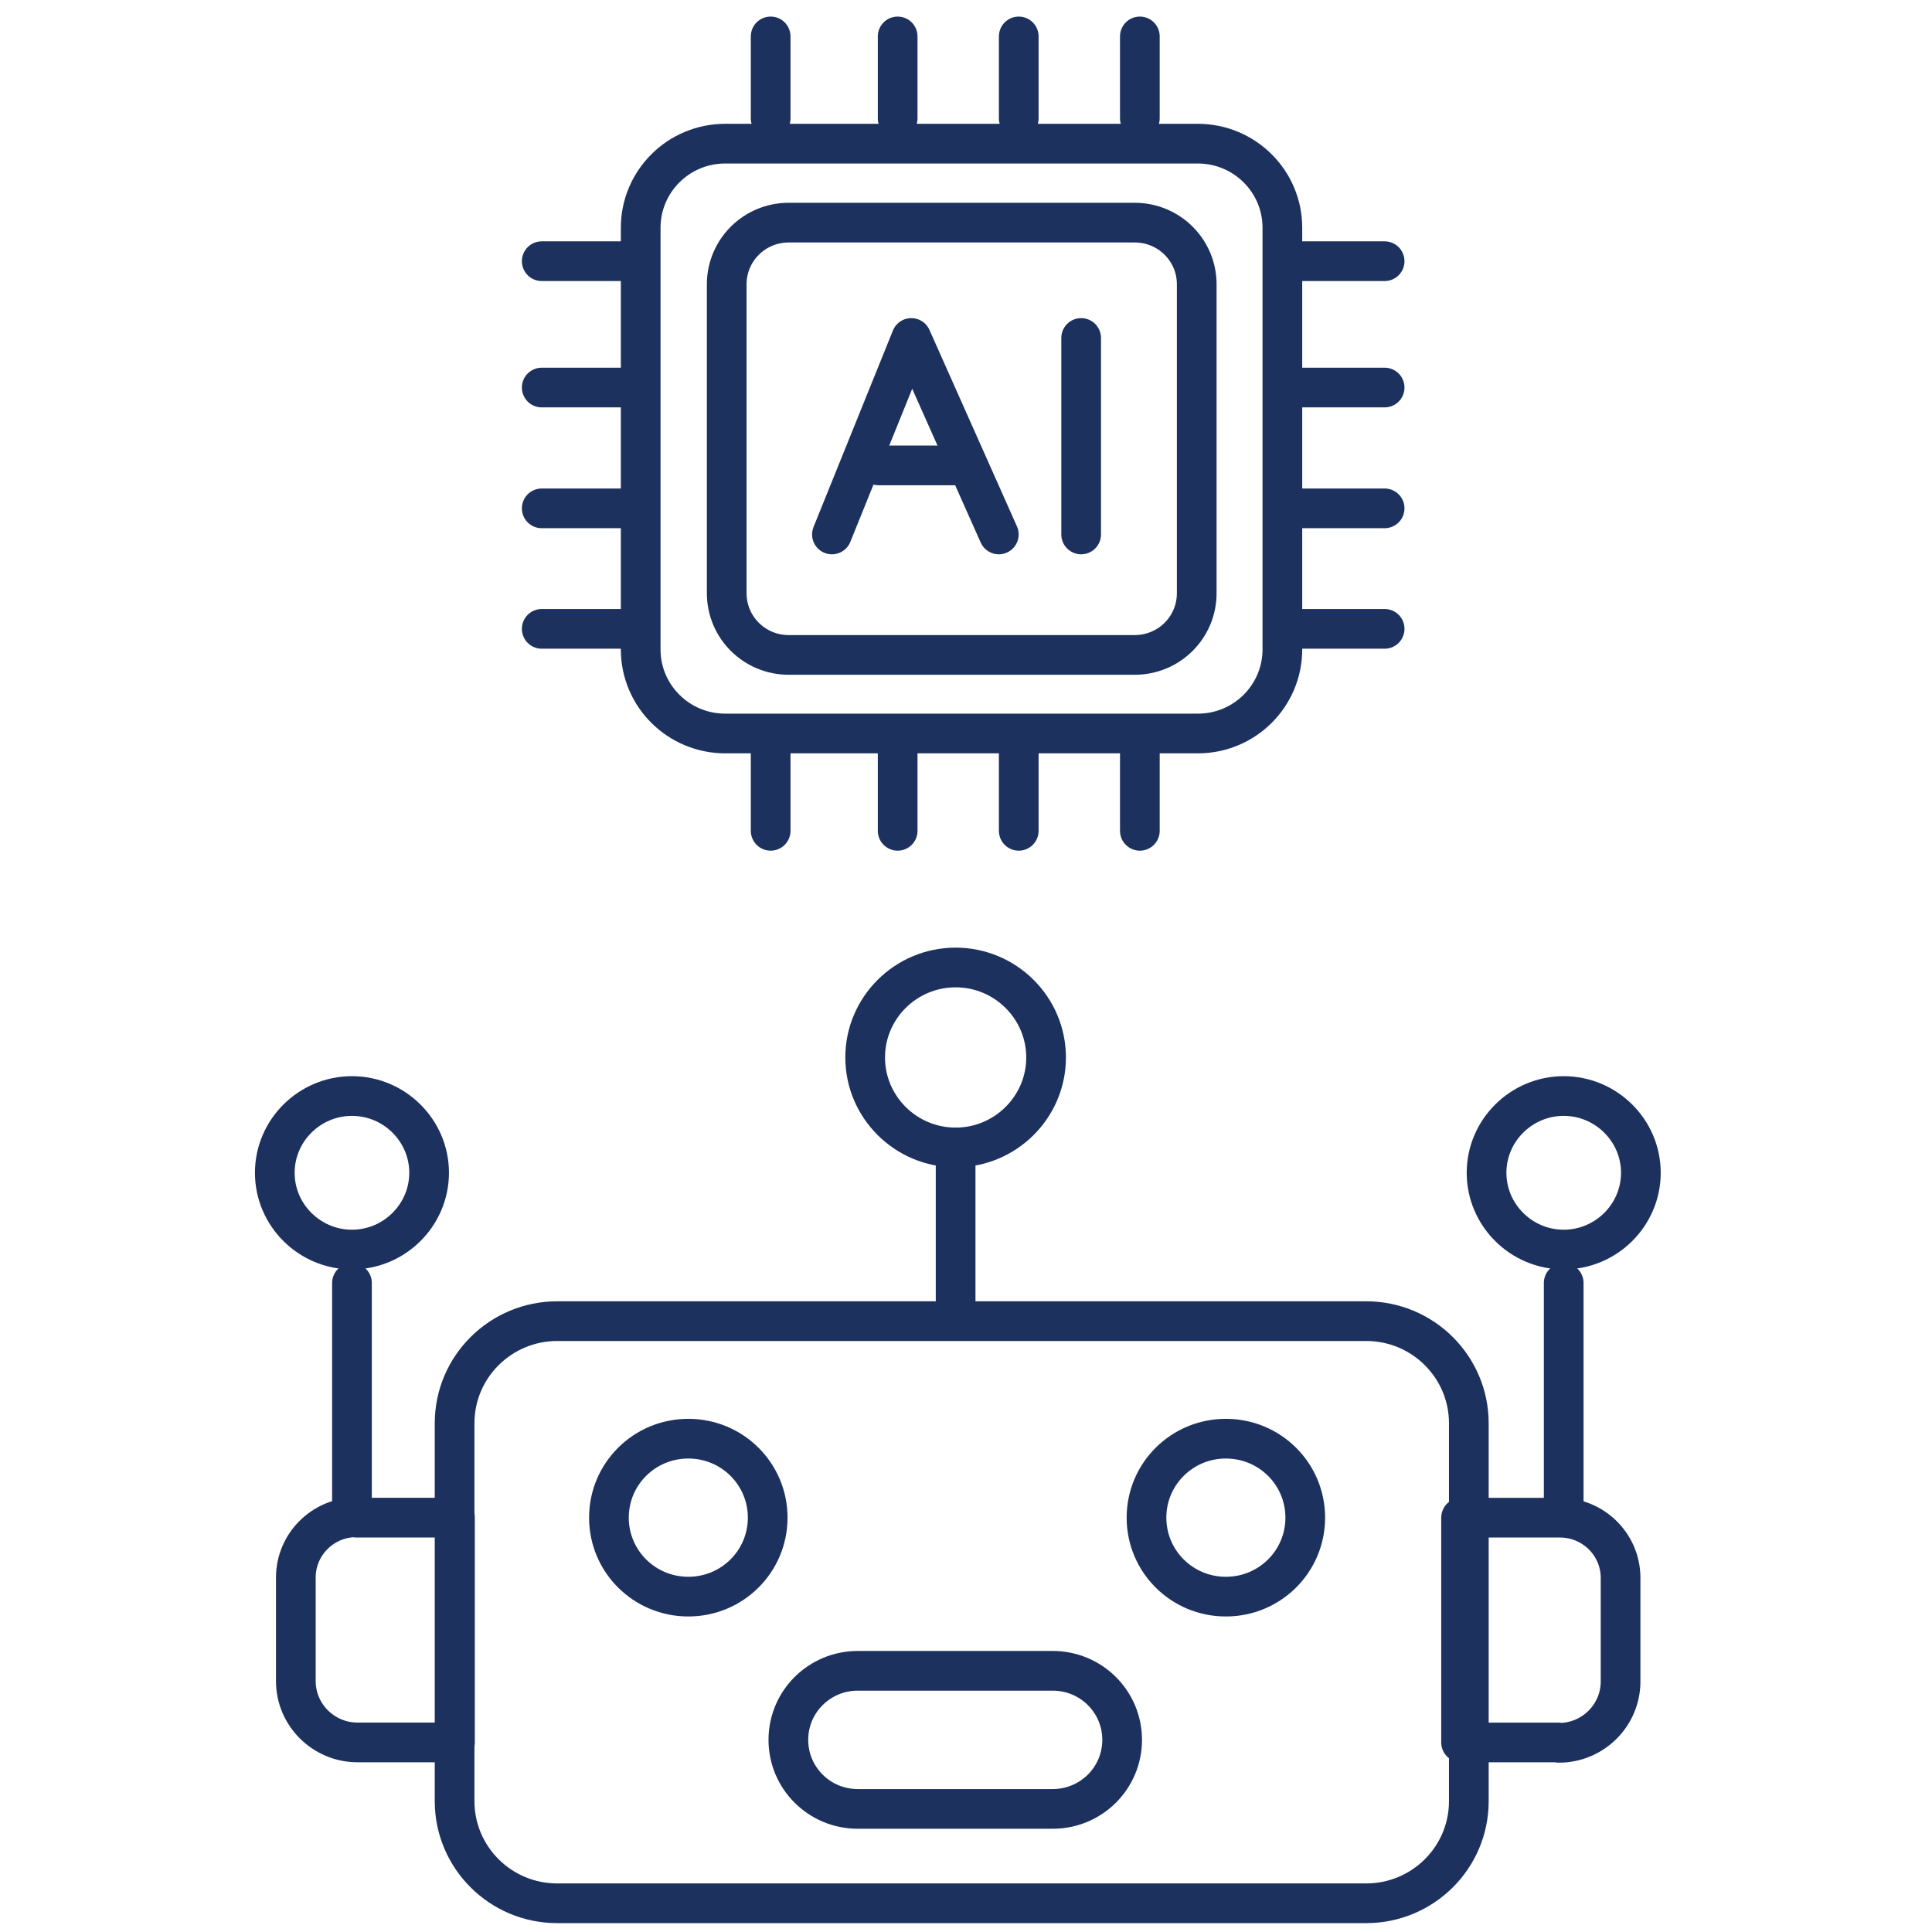
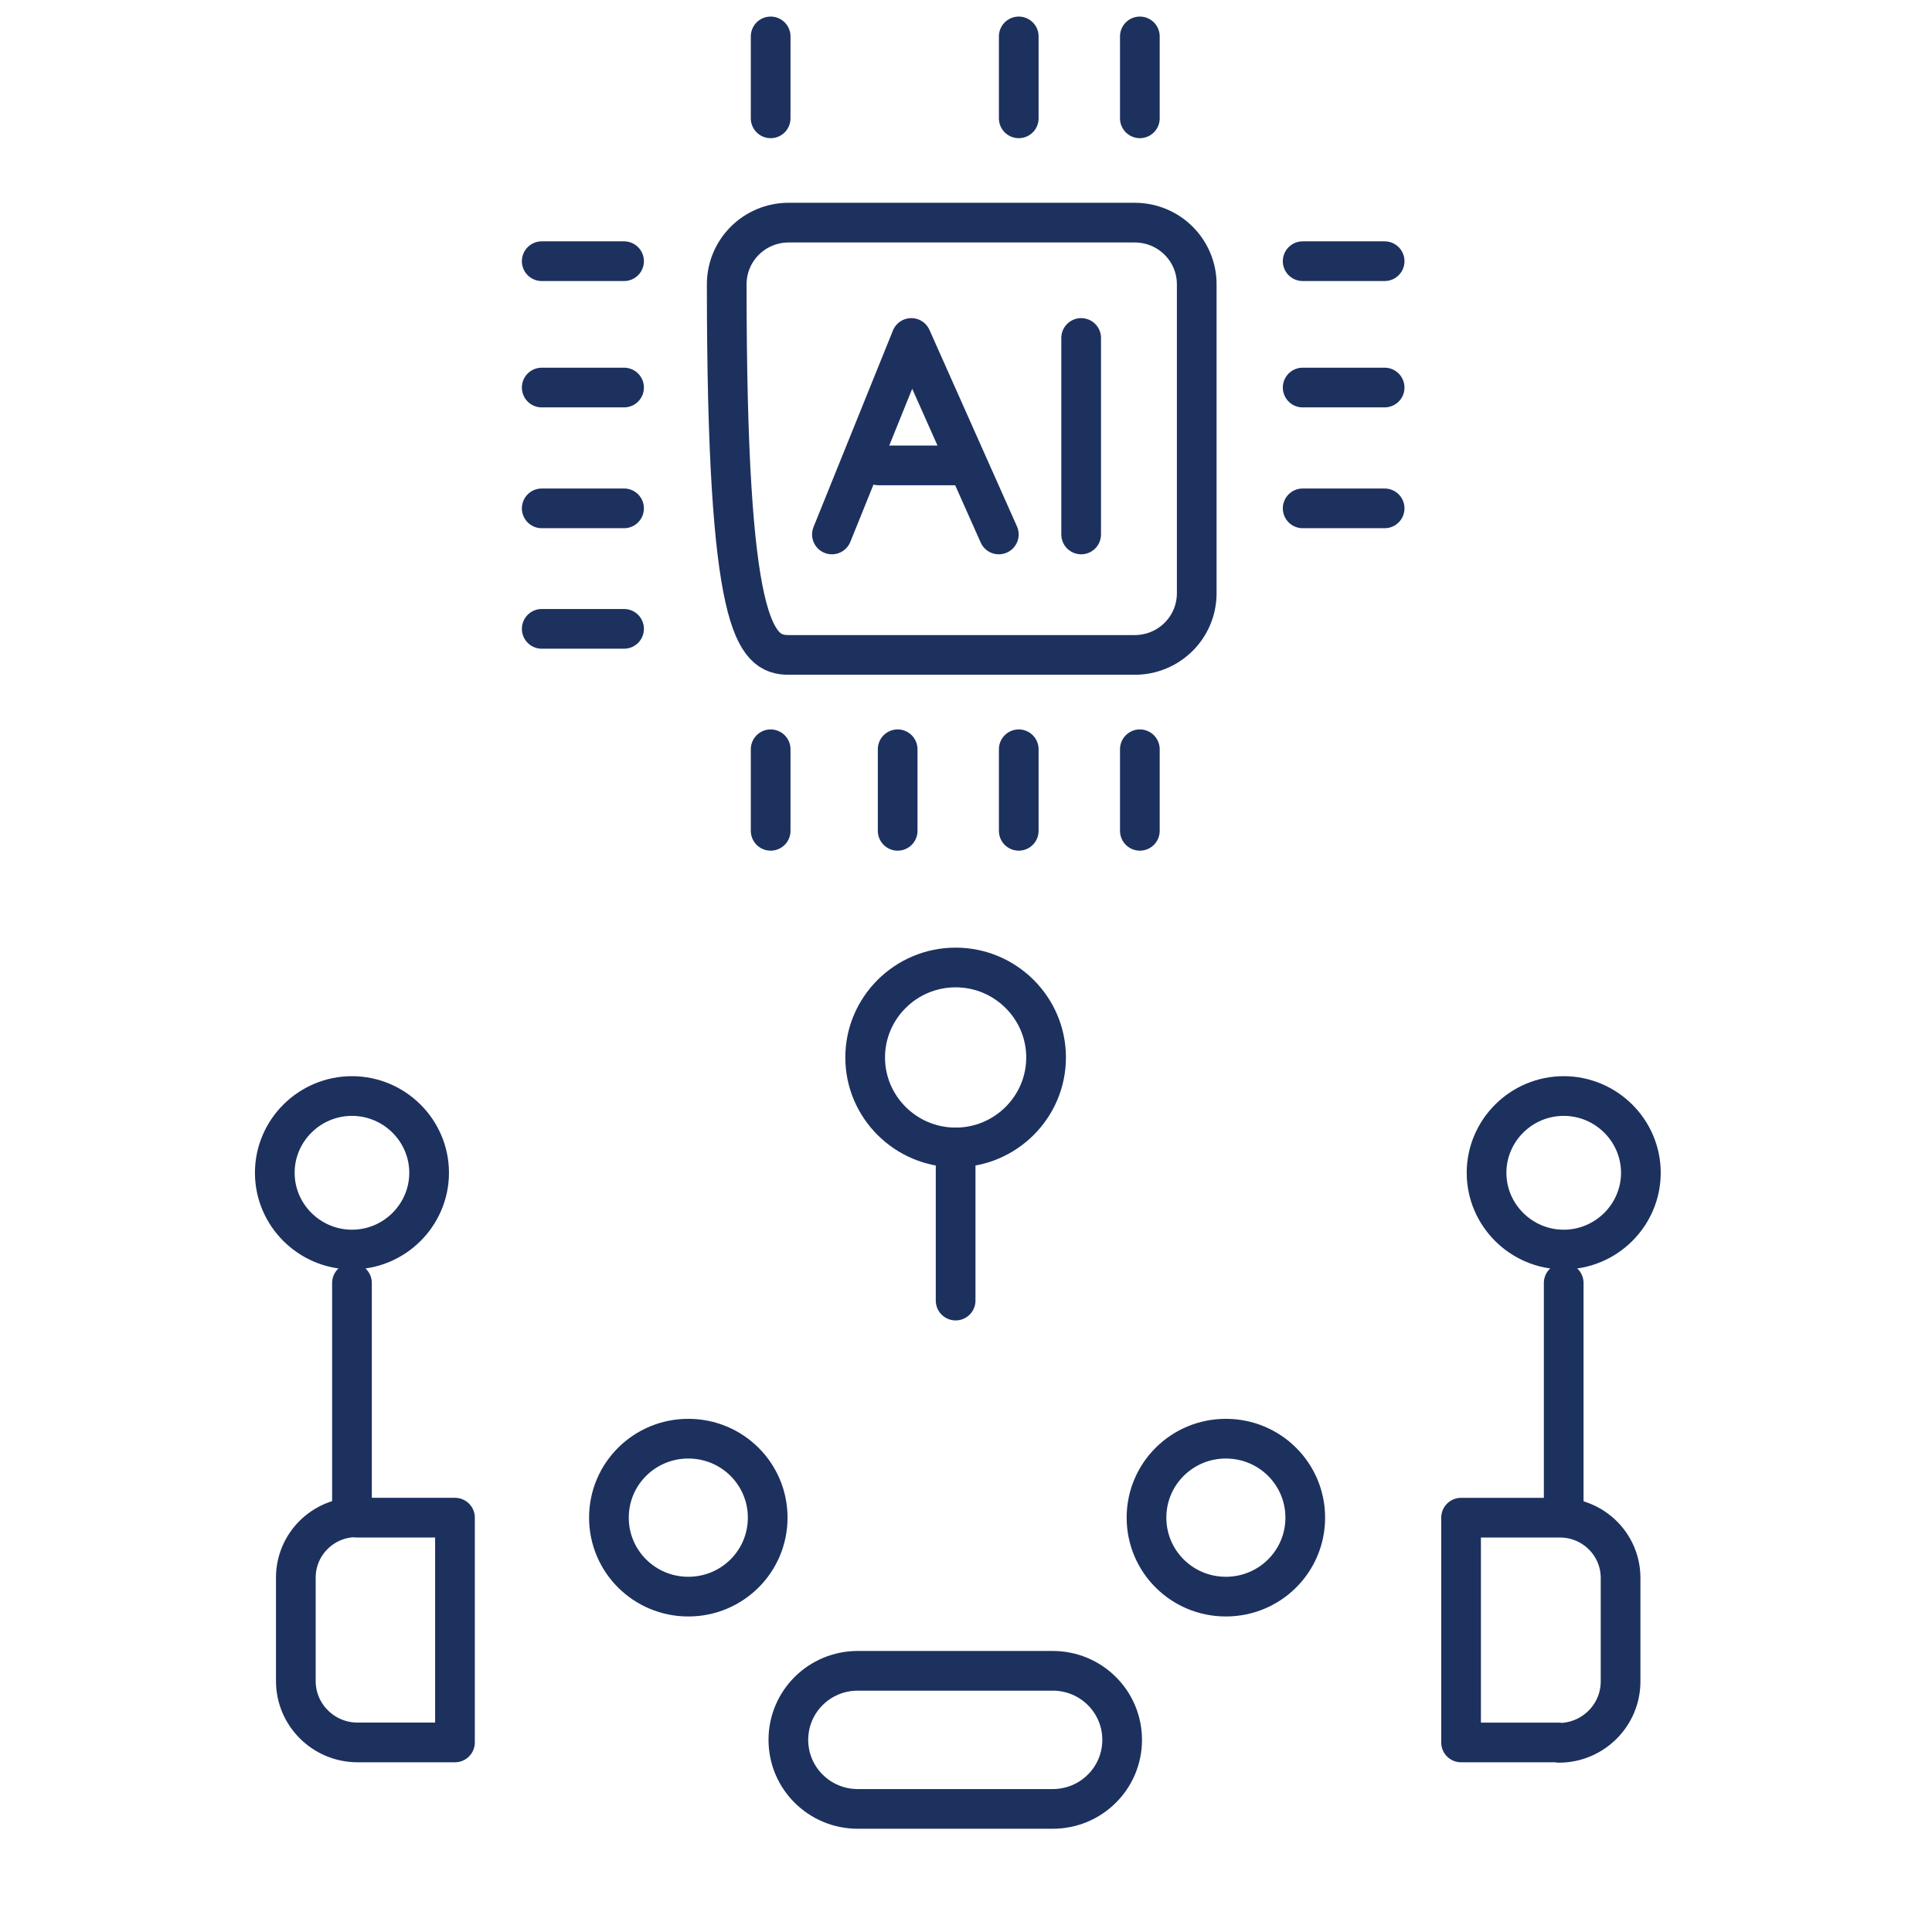
<svg xmlns="http://www.w3.org/2000/svg" width="73" height="73" viewBox="0 0 73 73" fill="none">
-   <path d="M51.621 49.919H21.055C18.921 49.919 17.177 51.64 17.177 53.777V68.057C17.177 70.18 18.907 71.915 21.055 71.915H51.621C53.755 71.915 55.499 70.194 55.499 68.057V53.777C55.499 51.654 53.769 49.919 51.621 49.919Z" stroke="#1D315F" stroke-width="1.5" stroke-linecap="round" stroke-linejoin="round" />
  <path d="M13.452 57.344H17.191V65.837H13.508C12.225 65.837 11.178 64.796 11.178 63.52V59.606C11.178 58.357 12.197 57.33 13.466 57.33L13.452 57.344Z" stroke="#1D315F" stroke-width="1.5" stroke-linecap="round" stroke-linejoin="round" />
  <path d="M13.299 56.775V48.477" stroke="#1D315F" stroke-width="1.5" stroke-linecap="round" stroke-linejoin="round" />
  <path d="M13.299 47.214C14.903 47.214 16.214 45.909 16.214 44.313C16.214 42.718 14.903 41.413 13.299 41.413C11.694 41.413 10.383 42.718 10.383 44.313C10.383 45.909 11.694 47.214 13.299 47.214Z" stroke="#1D315F" stroke-width="1.5" stroke-linecap="round" stroke-linejoin="round" />
  <path d="M58.889 65.838H55.206V57.345H58.945C60.2 57.345 61.233 58.358 61.233 59.621V63.534C61.233 64.811 60.186 65.852 58.903 65.852L58.889 65.838Z" stroke="#1D315F" stroke-width="1.5" stroke-linecap="round" stroke-linejoin="round" />
  <path d="M59.084 56.775V48.477" stroke="#1D315F" stroke-width="1.5" stroke-linecap="round" stroke-linejoin="round" />
  <path d="M59.084 47.214C60.688 47.214 62 45.909 62 44.313C62 42.718 60.688 41.413 59.084 41.413C57.48 41.413 56.169 42.718 56.169 44.313C56.169 45.909 57.48 47.214 59.084 47.214Z" stroke="#1D315F" stroke-width="1.5" stroke-linecap="round" stroke-linejoin="round" />
  <path d="M36.108 43.356C37.991 43.356 39.526 41.829 39.526 39.956C39.526 38.082 37.991 36.556 36.108 36.556C34.224 36.556 32.69 38.082 32.69 39.956C32.69 41.829 34.224 43.356 36.108 43.356Z" stroke="#1D315F" stroke-width="1.5" stroke-linecap="round" stroke-linejoin="round" />
  <path d="M36.108 49.142V43.355" stroke="#1D315F" stroke-width="1.5" stroke-linecap="round" stroke-linejoin="round" />
  <path d="M26.008 60.328C27.668 60.328 29.007 58.995 29.007 57.344C29.007 55.693 27.668 54.36 26.008 54.36C24.348 54.36 23.008 55.693 23.008 57.344C23.008 58.995 24.348 60.328 26.008 60.328Z" stroke="#1D315F" stroke-width="1.5" stroke-linecap="round" stroke-linejoin="round" />
  <path d="M46.319 60.328C47.98 60.328 49.319 58.995 49.319 57.344C49.319 55.693 47.98 54.36 46.319 54.36C44.659 54.36 43.32 55.693 43.32 57.344C43.32 58.995 44.659 60.328 46.319 60.328Z" stroke="#1D315F" stroke-width="1.5" stroke-linecap="round" stroke-linejoin="round" />
  <path d="M39.777 63.131H32.411C30.96 63.131 29.788 64.297 29.788 65.74C29.788 67.183 30.96 68.349 32.411 68.349H39.777C41.228 68.349 42.4 67.183 42.4 65.74C42.4 64.297 41.228 63.131 39.777 63.131Z" stroke="#1D315F" stroke-width="1.5" stroke-linecap="round" stroke-linejoin="round" />
-   <path d="M45.259 5.428H27.403C25.631 5.428 24.208 6.857 24.208 8.606V24.537C24.208 26.3 25.645 27.715 27.403 27.715H45.259C47.031 27.715 48.454 26.286 48.454 24.537V8.606C48.454 6.843 47.017 5.428 45.259 5.428Z" stroke="#1D315F" stroke-width="1.5" stroke-linecap="round" stroke-linejoin="round" />
-   <path d="M42.874 8.412H29.802C28.505 8.412 27.459 9.453 27.459 10.743V22.415C27.459 23.705 28.505 24.746 29.802 24.746H42.874C44.171 24.746 45.218 23.705 45.218 22.415V10.743C45.218 9.453 44.171 8.412 42.874 8.412Z" stroke="#1D315F" stroke-width="1.5" stroke-linecap="round" stroke-linejoin="round" />
+   <path d="M42.874 8.412H29.802C28.505 8.412 27.459 9.453 27.459 10.743C27.459 23.705 28.505 24.746 29.802 24.746H42.874C44.171 24.746 45.218 23.705 45.218 22.415V10.743C45.218 9.453 44.171 8.412 42.874 8.412Z" stroke="#1D315F" stroke-width="1.5" stroke-linecap="round" stroke-linejoin="round" />
  <path d="M31.434 20.194L34.434 12.77L37.74 20.194" stroke="#1D315F" stroke-width="1.5" stroke-linecap="round" stroke-linejoin="round" />
  <path d="M40.851 12.77V20.194" stroke="#1D315F" stroke-width="1.5" stroke-linecap="round" stroke-linejoin="round" />
  <path d="M33.192 17.585H36.094" stroke="#1D315F" stroke-width="1.5" stroke-linecap="round" stroke-linejoin="round" />
  <path d="M20.469 9.869H23.58" stroke="#1D315F" stroke-width="1.5" stroke-linecap="round" stroke-linejoin="round" />
  <path d="M20.469 23.761H23.58" stroke="#1D315F" stroke-width="1.5" stroke-linecap="round" stroke-linejoin="round" />
  <path d="M20.469 14.643H23.58" stroke="#1D315F" stroke-width="1.5" stroke-linecap="round" stroke-linejoin="round" />
  <path d="M20.469 19.208H23.58" stroke="#1D315F" stroke-width="1.5" stroke-linecap="round" stroke-linejoin="round" />
  <path d="M49.221 9.869H52.318" stroke="#1D315F" stroke-width="1.5" stroke-linecap="round" stroke-linejoin="round" />
-   <path d="M49.221 23.761H52.318" stroke="#1D315F" stroke-width="1.5" stroke-linecap="round" stroke-linejoin="round" />
  <path d="M49.221 14.643H52.318" stroke="#1D315F" stroke-width="1.5" stroke-linecap="round" stroke-linejoin="round" />
  <path d="M49.221 19.208H52.318" stroke="#1D315F" stroke-width="1.5" stroke-linecap="round" stroke-linejoin="round" />
  <path d="M29.119 4.471V1.376" stroke="#1D315F" stroke-width="1.5" stroke-linecap="round" stroke-linejoin="round" />
  <path d="M43.069 4.471V1.376" stroke="#1D315F" stroke-width="1.5" stroke-linecap="round" stroke-linejoin="round" />
-   <path d="M33.918 4.471V1.376" stroke="#1D315F" stroke-width="1.5" stroke-linecap="round" stroke-linejoin="round" />
  <path d="M38.493 4.471V1.376" stroke="#1D315F" stroke-width="1.5" stroke-linecap="round" stroke-linejoin="round" />
  <path d="M29.119 31.392V28.311" stroke="#1D315F" stroke-width="1.5" stroke-linecap="round" stroke-linejoin="round" />
  <path d="M43.069 31.392V28.311" stroke="#1D315F" stroke-width="1.5" stroke-linecap="round" stroke-linejoin="round" />
  <path d="M33.918 31.392V28.311" stroke="#1D315F" stroke-width="1.5" stroke-linecap="round" stroke-linejoin="round" />
  <path d="M38.493 31.392V28.311" stroke="#1D315F" stroke-width="1.5" stroke-linecap="round" stroke-linejoin="round" />
</svg>